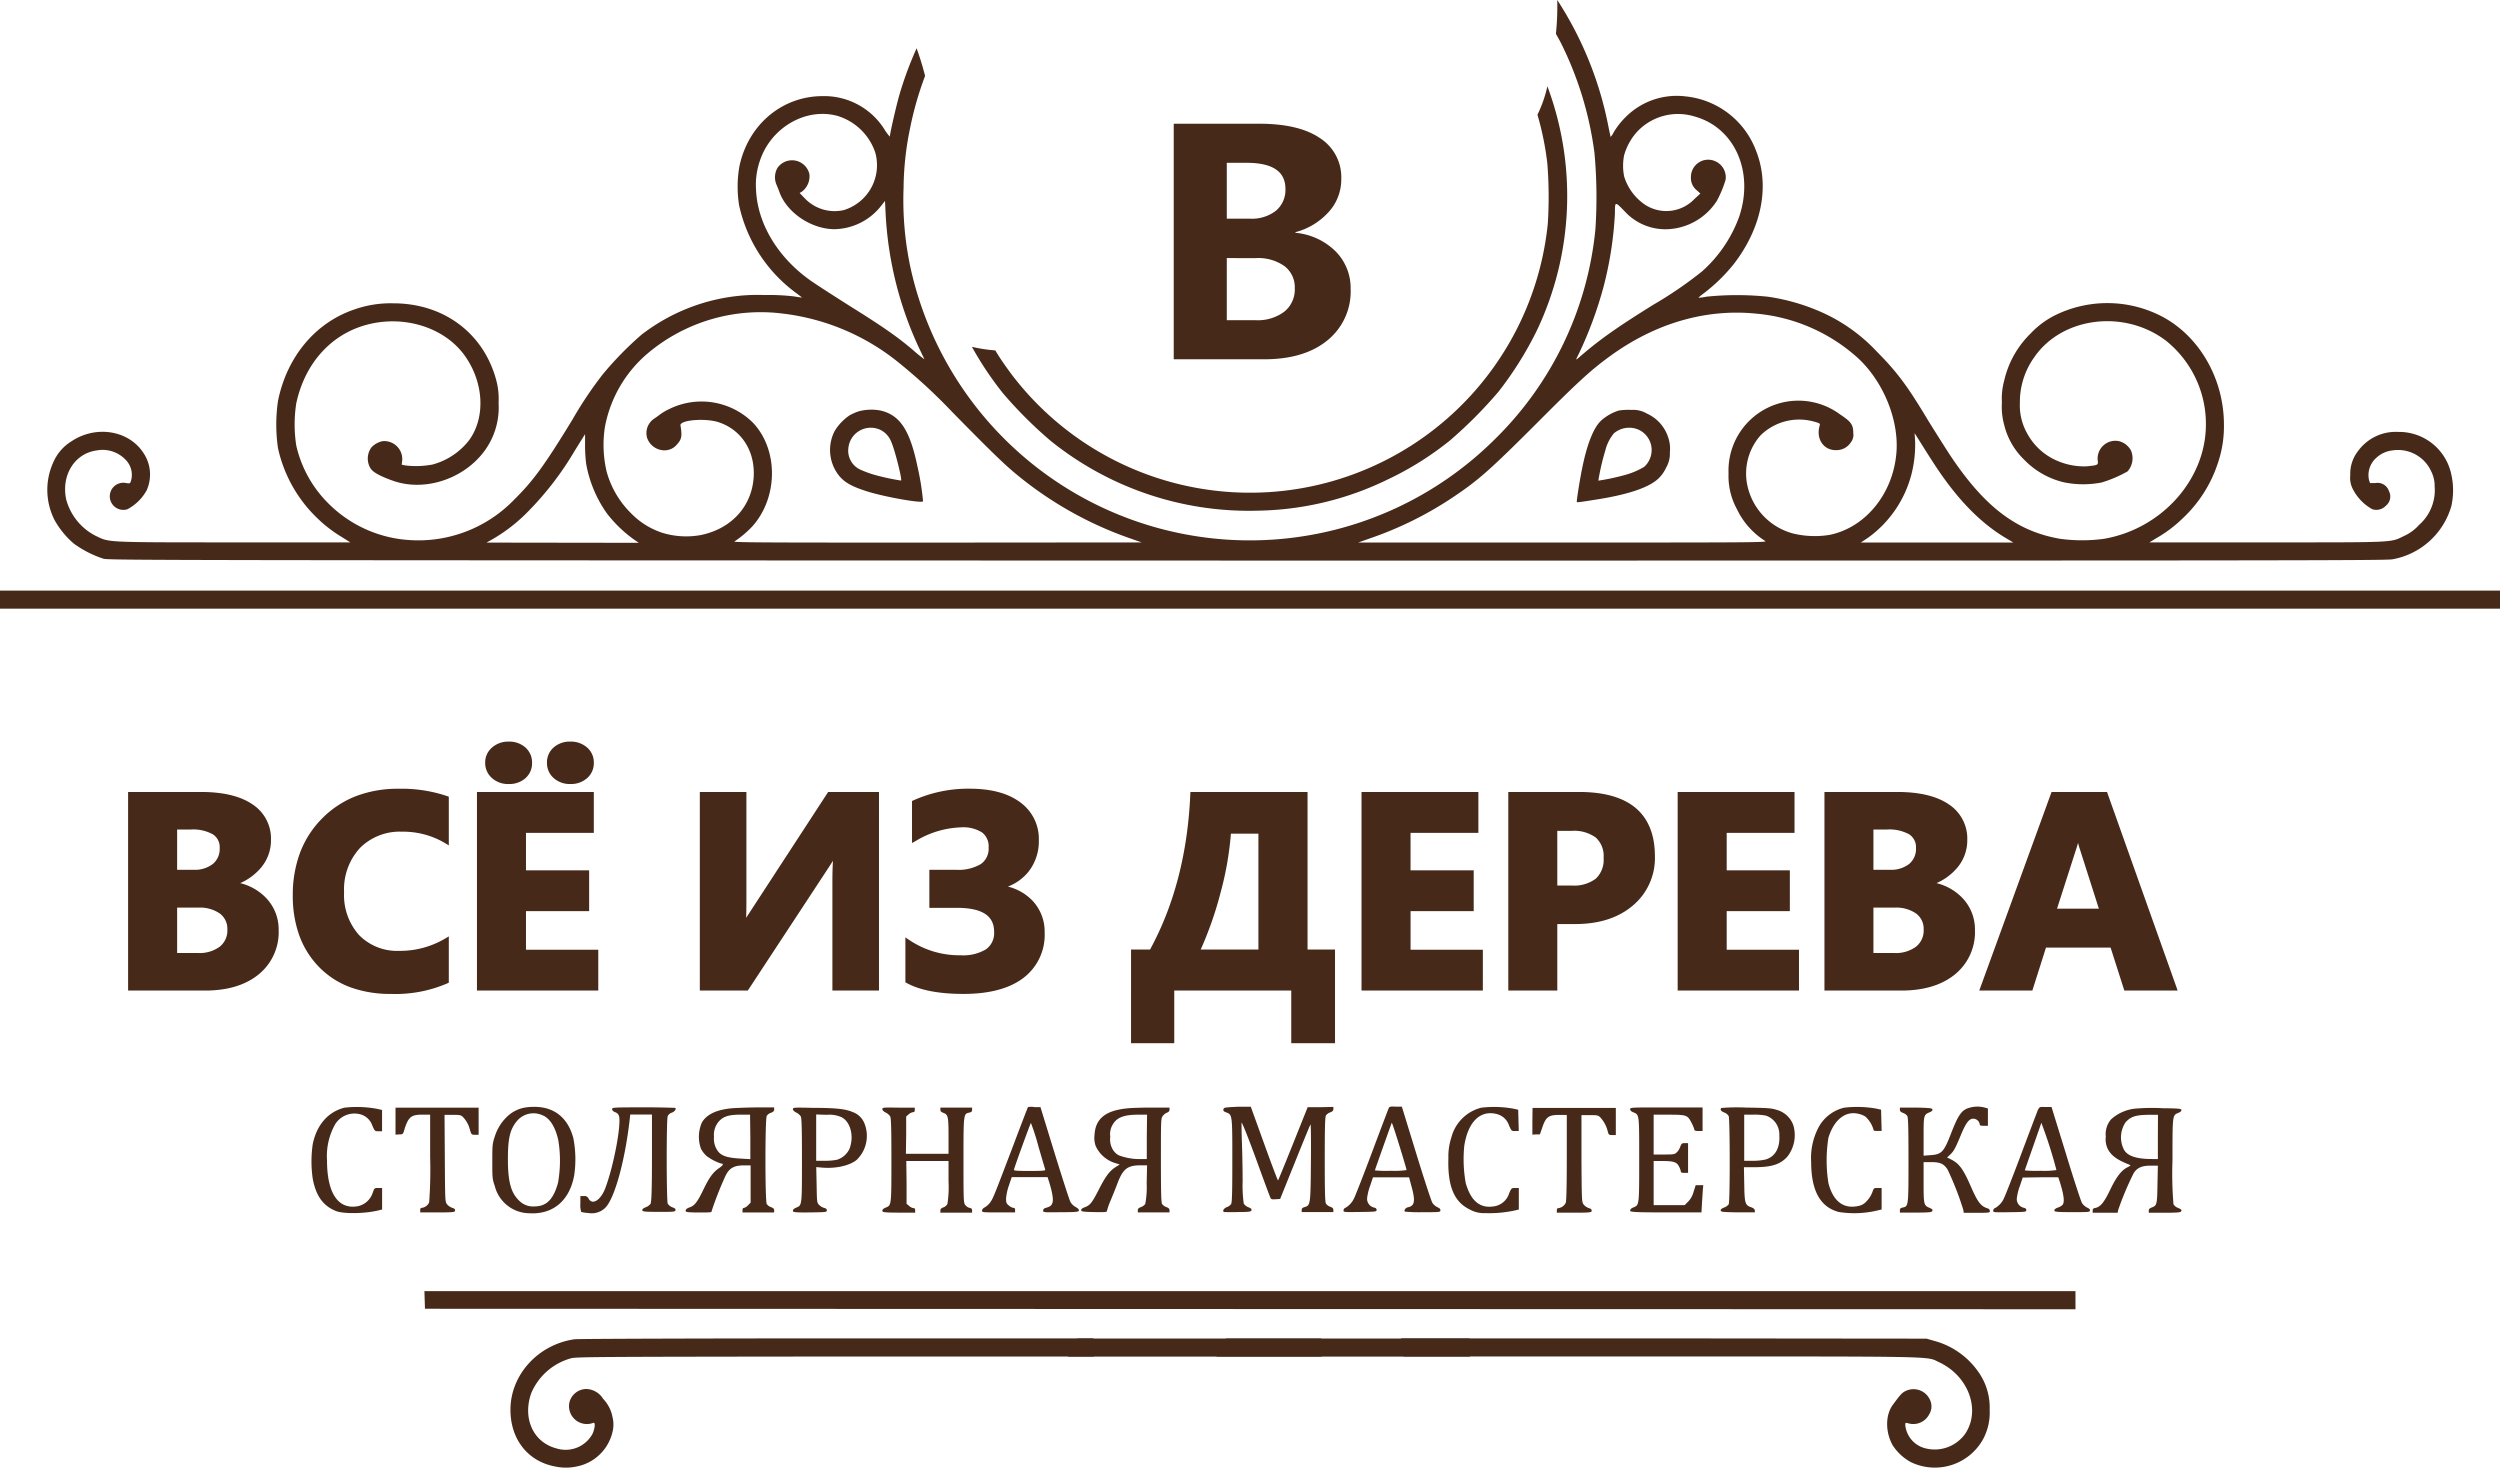
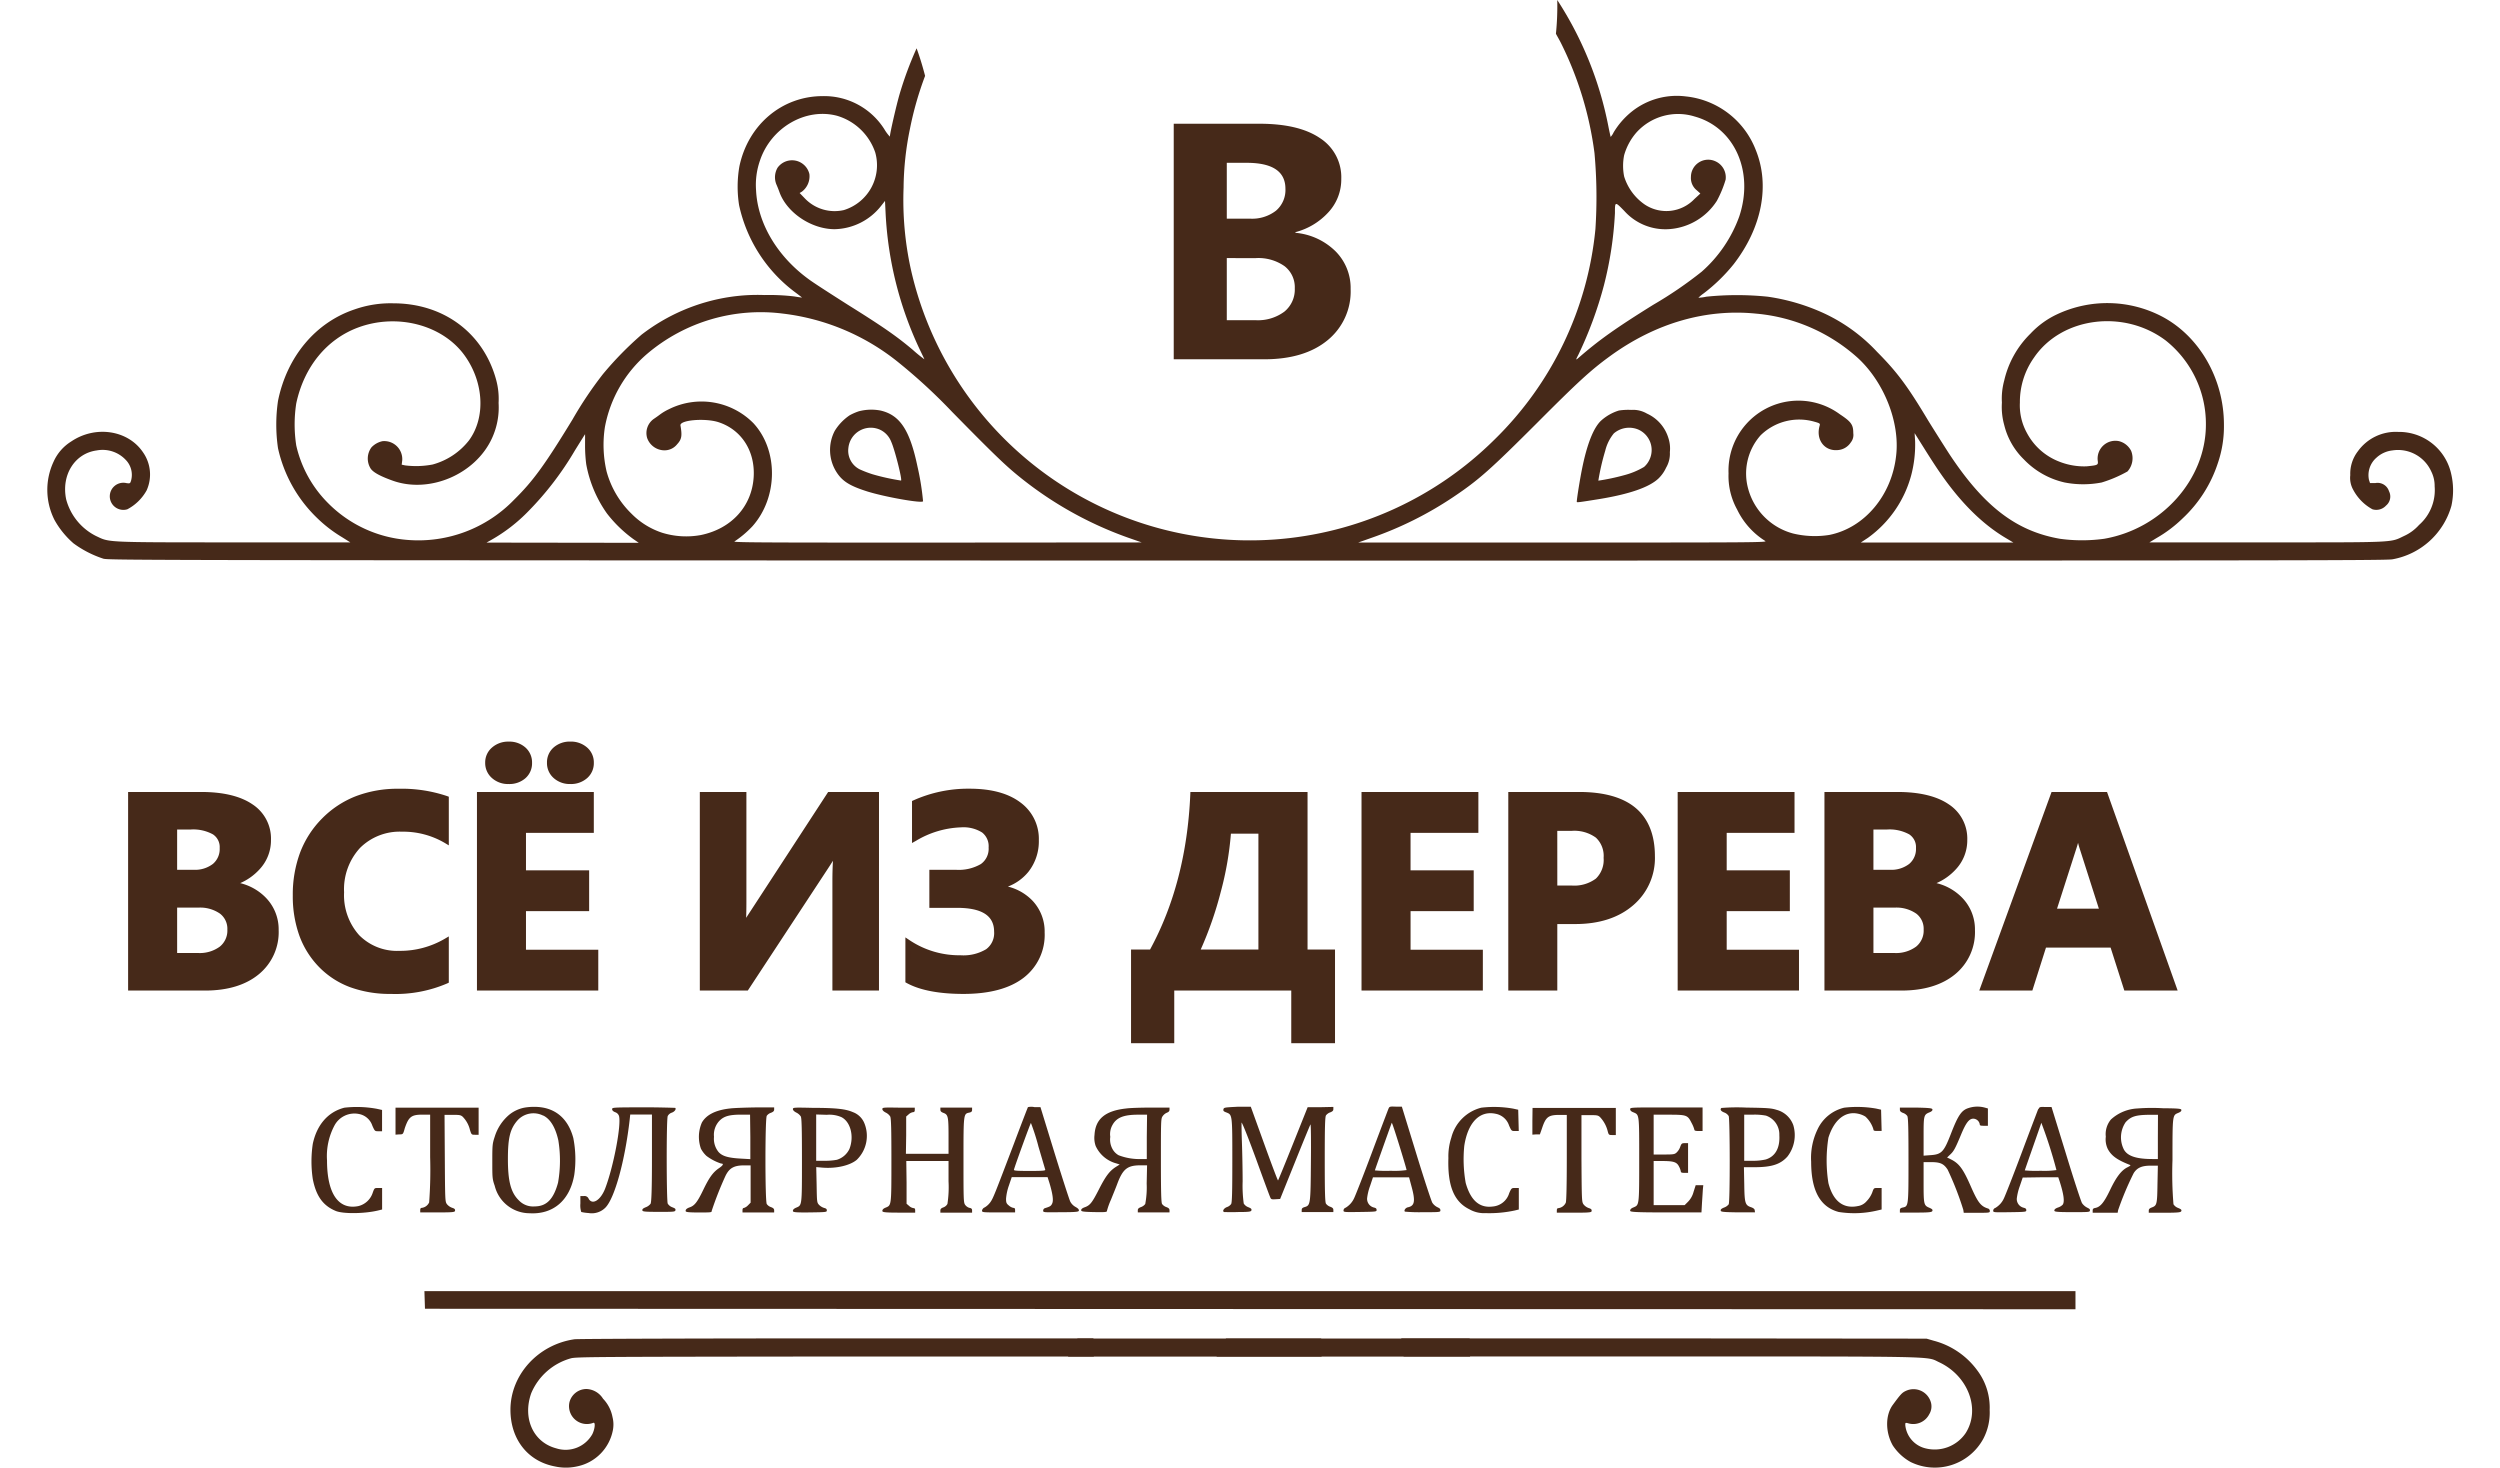
<svg xmlns="http://www.w3.org/2000/svg" width="453.33" height="266.129" viewBox="0 0 453.33 266.129">
  <g transform="translate(0 -8.65)">
    <path d="M444.46,85.85a9.68,9.68,0,0,0-9.6-7.53,8.45,8.45,0,0,0-7.3,3.51,6.66,6.66,0,0,0-1.38,4.33,4.38,4.38,0,0,0,.52,2.63,8.63,8.63,0,0,0,3.5,3.56,2.39,2.39,0,0,0,2.46-.67,2.12,2.12,0,0,0,.54-2.61,2.17,2.17,0,0,0-2.44-1.48h-1l-.19-.57A4.19,4.19,0,0,1,430.92,83a5.11,5.11,0,0,1,2.87-1.32,6.61,6.61,0,0,1,7.06,3.78,5.87,5.87,0,0,1,.63,2.74,8.39,8.39,0,0,1-2.84,7,8.13,8.13,0,0,1-2.73,2c-2.51,1.2-1.23,1.15-24.91,1.15H389.76l1.3-.79A23.392,23.392,0,0,0,395.78,94a23.8,23.8,0,0,0,6.4-10.06A20.469,20.469,0,0,0,403.27,77c0-8.39-4.52-16.17-11.43-19.71A21.44,21.44,0,0,0,373,57a15.74,15.74,0,0,0-4.82,3.51A17.31,17.31,0,0,0,363.43,69a12.389,12.389,0,0,0-.42,4,12.15,12.15,0,0,0,.42,4.07A13,13,0,0,0,367,83.31a14.69,14.69,0,0,0,7.39,4.18,17.61,17.61,0,0,0,6.71,0,23.3,23.3,0,0,0,4.68-2,3.59,3.59,0,0,0,.66-3.74A3.4,3.4,0,0,0,384.26,80a3.22,3.22,0,0,0-3.87,3.56c.11.77,0,.8-2,1a12.26,12.26,0,0,1-5-.86,11.17,11.17,0,0,1-5.85-5.2,10.36,10.36,0,0,1-1.27-5.5,13.91,13.91,0,0,1,2.55-8.14c5-7.37,16.29-8.84,23.89-3.12A19.32,19.32,0,0,1,400,77c0,9.93-8,18.89-18.46,20.7a29.47,29.47,0,0,1-8,0c-7.94-1.38-13.79-5.86-20.09-15.41-1-1.55-2.72-4.27-3.79-6-3.76-6.29-5.66-8.84-9.3-12.5A31,31,0,0,0,331,56.93a36.911,36.911,0,0,0-10.46-3.13,54.41,54.41,0,0,0-11.13,0,8.33,8.33,0,0,1-1.44.19,8.237,8.237,0,0,1,1-.82,31.33,31.33,0,0,0,5.39-5.25c5.15-6.66,6.63-14.33,4-20.76a15.28,15.28,0,0,0-12.7-9.68A13.08,13.08,0,0,0,296,20.15a14.19,14.19,0,0,0-3.4,3.86,3.23,3.23,0,0,1-.54.82s-.21-.89-.41-1.92A64.52,64.52,0,0,0,282.38,0a50,50,0,0,1-.24,6.12c.3.57.63,1.12.92,1.7a62.611,62.611,0,0,1,6.07,19.93,89,89,0,0,1,.17,13.8A61.69,61.69,0,0,1,271,79.71a63,63,0,0,1-105.86-31A58.6,58.6,0,0,1,163.85,34,54.73,54.73,0,0,1,165,23.38a60.089,60.089,0,0,1,2.75-9.62c-.44-1.69-.94-3.36-1.54-5a64.591,64.591,0,0,0-3.13,8.47c-.57,2-1.72,7-1.72,7.55a7.609,7.609,0,0,1-1-1.35,12.9,12.9,0,0,0-11.18-6c-7.38,0-13.54,5.2-15.11,12.77a21.57,21.57,0,0,0-.05,7A26.71,26.71,0,0,0,144.19,53c.67.5,1.23.93,1.23.95s-.64-.07-1.43-.2a38.911,38.911,0,0,0-5.38-.25,33.38,33.38,0,0,0-6.27.35,34.67,34.67,0,0,0-16,6.83,61.211,61.211,0,0,0-7,7.15,69.408,69.408,0,0,0-5.51,8.21c-5.07,8.32-7.19,11.21-10.59,14.56a24.15,24.15,0,0,1-19.4,7.3,22.74,22.74,0,0,1-14.39-6.71,21.48,21.48,0,0,1-5.73-10.41,25,25,0,0,1,0-7.63c1.41-6.6,5.49-11.61,11.16-13.74,7.12-2.67,15.4-.51,19.4,5.09,3.48,4.87,3.79,11.24.76,15.36a12.56,12.56,0,0,1-6.59,4.37,15.9,15.9,0,0,1-5,.16l-.61-.13.1-.8A3.27,3.27,0,0,0,69.36,80a3.83,3.83,0,0,0-2,1.12,3.41,3.41,0,0,0-.15,3.84c.46.69,1.71,1.38,4,2.2,6.68,2.39,15-1.15,18-7.69a13.35,13.35,0,0,0,1.2-6.4,13.17,13.17,0,0,0-.45-4.23C87.65,60.38,80.44,55,71.31,55a19.67,19.67,0,0,0-7,1.1c-7.09,2.37-12.28,8.57-13.9,16.6a29.64,29.64,0,0,0,0,8.57,25,25,0,0,0,7,12.57,24.44,24.44,0,0,0,4.65,3.59l1.46.92H42.33c-23.72,0-22.44,0-24.93-1.16A10.42,10.42,0,0,1,12,90.55c-.92-4.4,1.54-8.33,5.53-8.87a5.76,5.76,0,0,1,5.25,1.69,3.9,3.9,0,0,1,1,3.73c-.17.57-.2.59-.82.51a2.46,2.46,0,1,0,.13,4.74,8.56,8.56,0,0,0,3.5-3.43A7,7,0,0,0,25.92,82c-2.7-4-8.6-4.92-13-1.95a8.3,8.3,0,0,0-3.2,3.66A12.08,12.08,0,0,0,9.89,94.3a15.77,15.77,0,0,0,3.43,4.22,19.08,19.08,0,0,0,5.43,2.79c1,.28,7.71.29,207.38.34,187.52,0,206.44,0,207.7-.23a13.61,13.61,0,0,0,10.69-9.7,13.169,13.169,0,0,0-.06-5.87ZM137.1,34.53a13.43,13.43,0,0,1,.7-5.4c2-6,8.29-9.65,14-8.13a10.41,10.41,0,0,1,6.91,6.65,8.51,8.51,0,0,1-5.68,10.44,7.47,7.47,0,0,1-7.14-2.17L145,35l.4-.24a3.49,3.49,0,0,0,1.37-3.19A3.23,3.23,0,0,0,141,30.41a3.44,3.44,0,0,0-.23,3c.13.29.4.95.58,1.46,1.37,3.74,5.81,6.69,10,6.69a11,11,0,0,0,8.4-4.2l.73-.93.11,2.29a65.36,65.36,0,0,0,6.27,24.82c.41.85.76,1.58.76,1.61a25.144,25.144,0,0,1-2.1-1.71c-3-2.53-5.5-4.25-11.77-8.17-3-1.91-6.27-4-7.19-4.7C140.87,46.4,137.38,40.42,137.1,34.53ZM88.22,98.39l.82-.46a29.85,29.85,0,0,0,6.81-5.27,56.22,56.22,0,0,0,8.41-11c1-1.61,1.82-2.92,1.83-2.92s0,1,0,2.16a27.263,27.263,0,0,0,.21,3.27,22.35,22.35,0,0,0,3.76,8.94,23.38,23.38,0,0,0,4.77,4.63l1,.69Zm81.74,0c-28.76,0-37,0-36.79-.2a18.49,18.49,0,0,0,3.27-2.76c4.65-5.22,4.73-13.77.18-18.69a13.23,13.23,0,0,0-15.34-2.53,9.569,9.569,0,0,0-1.56.92c-.27.21-.78.57-1.15.82a3.14,3.14,0,0,0-1.22,3.48,3.35,3.35,0,0,0,3.09,2.23,2.92,2.92,0,0,0,2.36-1.12c.81-.88.92-1.52.59-3.39-.16-1,4.53-1.37,6.91-.59,4.14,1.36,6.62,5.2,6.37,9.86-.29,5.35-4,9.45-9.58,10.6a14.74,14.74,0,0,1-7-.41,13.88,13.88,0,0,1-5.58-3.46A16.86,16.86,0,0,1,110,85.51a21.29,21.29,0,0,1-.31-8.08,23,23,0,0,1,7.71-13.31A31.81,31.81,0,0,1,142,56.87a41,41,0,0,1,21,8.91,100.546,100.546,0,0,1,9.65,8.91c6.93,7.06,9.31,9.36,11.43,11.13a66.92,66.92,0,0,0,21.15,11.91l1.81.63ZM286.21,64.32a71,71,0,0,0,4.63-12.57,65.862,65.862,0,0,0,2-13.1c0-2.14,0-2.14,1.69-.41a10,10,0,0,0,8.12,3.31,11.17,11.17,0,0,0,8.67-5.13,20,20,0,0,0,1.59-3.84,3.18,3.18,0,0,0-1.82-3.32,3.13,3.13,0,0,0-4.47,2.82,2.85,2.85,0,0,0,1.09,2.45l.62.56-1.08,1a7.05,7.05,0,0,1-9,1A9.6,9.6,0,0,1,294.51,32a9.82,9.82,0,0,1,0-3.86A10.69,10.69,0,0,1,296.76,24a10.16,10.16,0,0,1,10.51-2.88c7.27,2,10.83,10,8.11,18.14a24.3,24.3,0,0,1-6.8,10,72.5,72.5,0,0,1-8.78,6c-6.86,4.27-9.95,6.47-13.71,9.76C285.73,65.3,285.73,65.25,286.21,64.32ZM331.72,97a16.73,16.73,0,0,1-6.58-.26,11.5,11.5,0,0,1-8.11-8,10.44,10.44,0,0,1,2.22-9.8,10,10,0,0,1,9.8-2.46c.93.26,1,.33.93.64-.77,2.51.77,4.68,3.2,4.5a3.06,3.06,0,0,0,2.43-1.4,2.16,2.16,0,0,0,.45-1.67c0-1.54-.38-2.07-2.42-3.42a12.68,12.68,0,0,0-20.2,10.71A12.55,12.55,0,0,0,315,92.4a13.76,13.76,0,0,0,5.1,5.7c.4.26-1.74.28-36.68.28H246.28l2.46-.87a64.74,64.74,0,0,0,14.77-7.37c4.69-3.14,6.75-5,15.26-13.5,7.41-7.43,9.72-9.55,13.22-12.09,8.19-5.94,17.31-8.6,26.44-7.68a31.72,31.72,0,0,1,18.41,8c4.78,4.38,7.67,11.64,7,17.66C343.08,89.81,338.09,95.73,331.72,97Zm5.7,1.38,1.29-.85a20.54,20.54,0,0,0,7.85-11.34,21.831,21.831,0,0,0,.71-6.22l-.09-1.43,1.68,2.67c.92,1.48,2.21,3.48,2.89,4.45,3.71,5.4,7.66,9.34,11.93,11.88l1.41.84Z" transform="translate(0 8.65)" fill="#462919" />
-     <path d="M280.59,15.64a22.739,22.739,0,0,1-1.8,5.16,53.847,53.847,0,0,1,1.79,8.82,76.342,76.342,0,0,1,.08,11,54.28,54.28,0,0,1-97.33,27.13c-1-1.36-2-2.77-2.85-4.21a27.669,27.669,0,0,1-4.24-.65,60.509,60.509,0,0,0,5.58,8.36,76.8,76.8,0,0,0,8.65,8.65,57.3,57.3,0,0,0,37.67,12.7,55.6,55.6,0,0,0,23.55-5.68,56.17,56.17,0,0,0,11.25-7.06,81.831,81.831,0,0,0,8.76-8.8,63.389,63.389,0,0,0,7-11.17,56.83,56.83,0,0,0,1.89-44.25Z" transform="translate(0 8.65)" fill="#462919" />
    <path d="M155.73,74.58a10,10,0,0,0-1.65.72,9.2,9.2,0,0,0-2.72,2.84,7.48,7.48,0,0,0,.3,7.43c1.06,1.68,2.41,2.53,5.56,3.53s10.06,2.23,10.16,1.79a47.829,47.829,0,0,0-1-6.24c-1.38-6.64-3.18-9.4-6.73-10.21A8.9,8.9,0,0,0,155.73,74.58Zm3.89,3.36a4,4,0,0,1,2,2.2c.62,1.36,2,6.8,1.77,7A40.073,40.073,0,0,1,158.22,86a20.4,20.4,0,0,1-2.3-.88,3.78,3.78,0,0,1-2.08-3.89,4.08,4.08,0,0,1,5.78-3.29Z" transform="translate(0 8.65)" fill="#462919" />
    <path d="M293.56,74.44a8.62,8.62,0,0,0-3.28,1.88c-1.33,1.29-2.48,4.18-3.36,8.48-.4,1.92-1,5.65-1,6.19,0,.15.33.11,4.06-.49q8.19-1.34,10.72-3.7a6.47,6.47,0,0,0,1.42-2,5,5,0,0,0,.68-2.81,6.07,6.07,0,0,0-.28-2.6,7.13,7.13,0,0,0-3.89-4.4,4.94,4.94,0,0,0-2.83-.66,11.16,11.16,0,0,0-2.24.11Zm3.51,3.45a4.06,4.06,0,0,1,2,5.53,3.9,3.9,0,0,1-.95,1.25,13.83,13.83,0,0,1-3.58,1.49,39.588,39.588,0,0,1-4.71,1,42.107,42.107,0,0,1,1.25-5.42,7.891,7.891,0,0,1,1.56-3.15,4.27,4.27,0,0,1,4.43-.7Z" transform="translate(0 8.65)" fill="#462919" />
-     <path d="M0,117.38v1.64H453.33v-3.28H0Z" fill="#462919" />
    <path d="M62.45,200.86c-3,.77-5,3.13-5.73,6.55a21.45,21.45,0,0,0,0,6.4c.61,3.1,1.87,4.84,4.2,5.79,1.38.54,5.24.49,7.68-.11l.69-.17v-3.9h-.7c-.69,0-.69,0-1,.85A3.64,3.64,0,0,1,65,218.7c-3.63.74-5.7-2.27-5.7-8.27a11.82,11.82,0,0,1,1.35-6.34A4.1,4.1,0,0,1,65.08,202a3.17,3.17,0,0,1,2.44,2.13c.45,1,.46,1,1.1,1h.66v-3.86l-.9-.2a20,20,0,0,0-5.93-.21Z" transform="translate(0 8.65)" fill="#462919" />
    <path d="M95,200.87a6.29,6.29,0,0,0-2.64,1.25,8.45,8.45,0,0,0-2.65,4c-.42,1.28-.44,1.51-.44,4.46s0,3.19.44,4.45A6.53,6.53,0,0,0,96,220c4.31.26,7.35-2.34,8.14-7a20,20,0,0,0-.18-6.64c-1-3.73-3.52-5.7-7.19-5.65a9.49,9.49,0,0,0-1.77.16Zm3.53,1.42c1.29.65,2.21,2.19,2.72,4.53a23,23,0,0,1-.06,7.64c-.81,3-2.09,4.29-4.22,4.3a3.55,3.55,0,0,1-2.87-1.08c-1.48-1.43-2-3.5-2-7.52,0-3.85.4-5.46,1.74-7a3.9,3.9,0,0,1,4.64-.87Z" transform="translate(0 8.65)" fill="#462919" />
    <path d="M186.4,200.76c-.05.08-1.21,3.08-2.57,6.7-3.55,9.33-3.73,9.81-4.27,10.57a3.45,3.45,0,0,1-1,.91.79.79,0,0,0-.49.58c0,.31.12.33,3,.33h3v-.41c0-.3-.08-.41-.31-.41a1.8,1.8,0,0,1-.82-.43c-.45-.36-.51-.53-.51-1.25a9.421,9.421,0,0,1,.51-2.36l.52-1.54h6.5l.35,1.1c.57,1.92.73,3.07.51,3.62s-.45.63-1.37.92a.47.47,0,0,0-.29.43c0,.33.06.33,3.25.29,2.95,0,3.23-.08,3.23-.32s-.26-.43-.57-.61a2.41,2.41,0,0,1-1-1c-.19-.4-1.49-4.42-2.88-8.92l-2.52-8.2h-1.08A2.63,2.63,0,0,0,186.4,200.76Zm1.86,7,1.28,4.35c.05.17-.51.22-2.84.22s-2.89-.05-2.84-.22c.16-.69,3-8.48,3.08-8.48a40.353,40.353,0,0,1,1.32,4.1Z" transform="translate(0 8.65)" fill="#462919" />
    <path d="M251.76,201.09c-.1.24-1.46,3.82-3,7.94s-3,7.81-3.2,8.21A3.9,3.9,0,0,1,244,219a.55.55,0,0,0-.38.48c0,.33.06.33,3,.29s3-.06,3-.36-.16-.36-.53-.46a1.62,1.62,0,0,1-1.19-1.67,9.669,9.669,0,0,1,.54-2.23l.52-1.56h6.55l.44,1.64c.74,2.68.58,3.54-.65,3.79-.45.1-.77.58-.54.79a29.465,29.465,0,0,0,3.26.1c3,0,3.17,0,3.17-.33s-.21-.41-.57-.59a2.36,2.36,0,0,1-.89-.79c-.18-.29-1.51-4.33-2.94-9l-2.59-8.43h-1.1C252,200.63,251.94,200.64,251.76,201.09Zm3.3,11.08a15.22,15.22,0,0,1-2.87.13,21.247,21.247,0,0,1-2.88-.07c0-.07,2.74-7.81,3.06-8.63C252.45,203.4,255,211.71,255.06,212.17Z" transform="translate(0 8.65)" fill="#462919" />
    <path d="M268.6,200.86a7.5,7.5,0,0,0-5.43,5.43,10.93,10.93,0,0,0-.53,3.71c-.16,5,1,7.91,3.82,9.29a5.37,5.37,0,0,0,2.93.69,21.9,21.9,0,0,0,5.33-.49l.69-.17v-3.9h-.66c-.64,0-.67,0-1.08.93a3.41,3.41,0,0,1-3,2.43c-2.4.31-4-1.12-4.89-4.27a24.549,24.549,0,0,1-.26-6.73c.65-4.25,2.79-6.43,5.67-5.82a3.17,3.17,0,0,1,2.45,2.13c.44,1,.46,1,1.1,1h.66l-.05-1.92-.05-1.94-.91-.2a19.9,19.9,0,0,0-5.79-.17Z" transform="translate(0 8.65)" fill="#462919" />
    <path d="M334.41,200.86a7.14,7.14,0,0,0-4.84,3.95,11.9,11.9,0,0,0-1.15,5.86c0,5.24,1.64,8.21,5,9.1a18,18,0,0,0,7-.27l.78-.18v-3.9h-.71c-.71,0-.71,0-1,.83a4.7,4.7,0,0,1-1,1.55,2.57,2.57,0,0,1-1.6.9c-2.65.54-4.5-.9-5.34-4.17a26.33,26.33,0,0,1,0-8.22c1-3.22,3-4.85,5.32-4.37a4.14,4.14,0,0,1,1.38.53,5.13,5.13,0,0,1,1.46,2.31c0,.25.15.3.74.3h.75l-.05-1.92-.05-1.94-.9-.2A20,20,0,0,0,334.41,200.86Z" transform="translate(0 8.65)" fill="#462919" />
    <path d="M357,200.91c-1.3.39-1.92,1.29-3.22,4.64s-1.69,3.79-3.78,3.92l-1.19.09v-3.43c0-3.83,0-4,1.1-4.44.37-.16.54-.32.5-.52s-.37-.28-3-.33h-2.9v.38c0,.27.15.42.57.59a1.57,1.57,0,0,1,.77.55c.17.28.22,2.19.22,8,0,8.47,0,8.38-1.07,8.61-.38.09-.49.2-.49.51v.4h2.9c2.6,0,2.92-.08,3-.32s-.13-.36-.5-.53c-1.07-.44-1.1-.57-1.1-4.64v-3.66h1.36c1.66,0,2.3.29,3,1.36a55.262,55.262,0,0,1,2.84,7.29l.08.54h2.36c2.27,0,2.37,0,2.37-.33a.48.48,0,0,0-.28-.43c-1.35-.41-1.86-1.05-3.19-4.08s-2.05-4.06-3.49-4.8l-.79-.39.56-.53c.65-.6.93-1.11,2-3.69.88-2.1,1.44-2.82,2.2-2.82a1.23,1.23,0,0,1,1.16,1c0,.24.13.29.74.29h.74V201l-.61-.17A5.14,5.14,0,0,0,357,200.91Z" transform="translate(0 8.65)" fill="#462919" />
    <path d="M369.6,201.09c-.09.24-1.46,3.82-3,7.94s-3,7.81-3.2,8.21a3.84,3.84,0,0,1-1.59,1.8.55.55,0,0,0-.38.48c0,.33.07.33,3,.29s3-.06,3-.36-.16-.36-.52-.46a1.62,1.62,0,0,1-1.2-1.67,10.242,10.242,0,0,1,.54-2.23l.53-1.56,3.23-.05h3.22l.26.77c.74,2.33.92,3.69.54,4.2a2,2,0,0,1-.85.51c-.44.16-.66.33-.66.54s.2.3,3.2.3,3.2,0,3.25-.28-.15-.36-.52-.55a2.53,2.53,0,0,1-.91-.8c-.18-.29-1.51-4.33-2.93-9l-2.6-8.43h-1.1c-1.06-.05-1.1,0-1.28.41Zm3.3,11.08a15.14,15.14,0,0,1-2.87.13,21.043,21.043,0,0,1-2.87-.07c0-.07,2.8-8,3-8.63A83.8,83.8,0,0,1,372.9,212.17Z" transform="translate(0 8.65)" fill="#462919" />
    <path d="M71.72,203.29v2.46l.68-.05c.69,0,.69,0,1-1.12.71-2.08,1.2-2.46,3.22-2.46H78v7.7a80.256,80.256,0,0,1-.18,8.21,1.7,1.7,0,0,1-1.38,1c-.15,0-.24.14-.24.41v.41h3.16c3,0,3.16-.06,3.16-.36s-.19-.36-.56-.49a2.13,2.13,0,0,1-.91-.64c-.34-.46-.34-.64-.39-8.34l-.05-7.86H82c1.23,0,1.53,0,1.91.35a5.07,5.07,0,0,1,1.31,2.39c.28.86.29.87.93.87h.64v-4.92H71.72Z" transform="translate(0 8.65)" fill="#462919" />
    <path d="M111,201.14c0,.21.2.41.58.55a1.08,1.08,0,0,1,.67.69c.43,1.68-1,9.15-2.5,13.1-.82,2.14-2.31,3.09-3,1.91a.79.79,0,0,0-.89-.5h-.62v1.38a3.83,3.83,0,0,0,.16,1.5,7.481,7.481,0,0,0,1.31.19,3.48,3.48,0,0,0,3.09-1c1.67-1.73,3.53-8.49,4.38-15.92l.1-.94h3.94v7.91c0,5.86-.1,8-.25,8.27a2,2,0,0,1-.87.63c-.49.2-.65.34-.62.56s.35.28,3,.28,2.94,0,3-.3-.15-.36-.58-.54a1.6,1.6,0,0,1-.82-.66c-.23-.51-.26-15.26,0-15.87a1.27,1.27,0,0,1,.74-.62c.52-.18.85-.66.62-.87,0,0-2.63-.1-5.73-.1C111.07,200.81,111,200.81,111,201.14Z" transform="translate(0 8.65)" fill="#462919" />
    <path d="M132.39,201c-2.58.28-4.3,1.13-5.12,2.56a6.48,6.48,0,0,0-.17,4.73,4.93,4.93,0,0,0,1,1.31,9.12,9.12,0,0,0,2.66,1.39c.53,0,.38.32-.39.84-1.08.74-1.76,1.68-2.84,3.92s-1.59,2.89-2.5,3.19c-.44.16-.67.34-.7.57s0,.35,2.33.35,2.4,0,2.4-.31a62.068,62.068,0,0,1,2.51-6.36c.7-1.41,1.56-1.87,3.39-1.87h1.15v6.76l-.47.48a1.77,1.77,0,0,1-.74.48c-.17,0-.26.14-.26.41v.41h5.74v-.38c0-.28-.15-.43-.57-.59a1.53,1.53,0,0,1-.77-.56c-.32-.52-.32-15.46,0-16a1.52,1.52,0,0,1,.77-.55c.42-.17.57-.32.57-.59v-.38H137C135.18,200.84,133.09,200.91,132.39,201Zm3.67,5.19v4l-1.75-.1c-2.28-.13-3.32-.44-4-1.18a3.79,3.79,0,0,1-.84-2.77,3.7,3.7,0,0,1,1-2.92c.82-.82,1.78-1.09,3.87-1.1h1.67Z" transform="translate(0 8.65)" fill="#462919" />
    <path d="M143.78,201.12c0,.2.23.43.6.62a2.06,2.06,0,0,1,.83.71c.16.31.21,2.28.21,8,0,8.39,0,8.09-1.08,8.55-.38.17-.56.35-.56.56s.08.33,3.08.29,3.07-.06,3.07-.36-.16-.36-.51-.46a2.22,2.22,0,0,1-.9-.55c-.38-.41-.39-.5-.44-3.63l-.07-3.22,1.13.1c2.47.2,5-.38,6.23-1.43a6.06,6.06,0,0,0,1.36-6.64,3.57,3.57,0,0,0-2.09-2c-1.29-.57-3.1-.77-7.28-.77C143.94,200.81,143.78,200.82,143.78,201.12Zm8.81,1.46c1.68.87,2.32,3.55,1.43,5.78a3.72,3.72,0,0,1-2.28,1.95,12.087,12.087,0,0,1-2.2.18H148v-8.4l1.94.06A5.44,5.44,0,0,1,152.59,202.58Z" transform="translate(0 8.65)" fill="#462919" />
    <path d="M160,201.12c0,.2.23.43.6.62a2,2,0,0,1,.82.71c.17.31.22,2.28.22,8,0,8.39,0,8.09-1.09,8.55-.37.15-.55.35-.55.56s.11.33,2.95.33h3v-.41c0-.3-.09-.41-.32-.41a1.53,1.53,0,0,1-.78-.4l-.46-.39v-3.87l-.05-3.88H172v3.69a20,20,0,0,1-.2,4.09,1.38,1.38,0,0,1-.74.63c-.39.14-.54.29-.54.57v.38h5.75v-.4c0-.29-.12-.41-.5-.47a1.5,1.5,0,0,1-.77-.56c-.28-.41-.29-1-.29-8.09,0-8.47,0-8.39,1.06-8.62.38-.08.5-.2.5-.51v-.39h-5.75v.38c0,.27.15.42.54.57.86.31.94.67.94,4.22v3.2h-7.73l.05-3.38v-3.38l.46-.4a1.58,1.58,0,0,1,.78-.39c.23,0,.32-.12.32-.41v-.41h-3C160.17,200.81,160,200.82,160,201.12Z" transform="translate(0 8.65)" fill="#462919" />
    <path d="M204.24,201c-3.82.41-5.61,1.89-5.77,4.8a4.42,4.42,0,0,0,.21,2,5.73,5.73,0,0,0,3.74,3.16l.62.2-.7.44c-1.15.74-1.84,1.66-3.07,4.07s-1.61,2.91-2.59,3.25c-.41.15-.63.32-.63.53s.2.3,2.35.34,2.33,0,2.33-.24a13.22,13.22,0,0,1,.72-2c.4-1,.92-2.25,1.15-2.89,1-2.67,1.82-3.33,4.1-3.35H208l-.07,3.32a16.269,16.269,0,0,1-.26,3.69,1.63,1.63,0,0,1-.77.56c-.43.16-.58.31-.58.59v.38h5.75v-.38c0-.28-.15-.43-.58-.59a1.63,1.63,0,0,1-.77-.56c-.16-.28-.21-2.17-.21-7.91,0-7.09,0-7.6.31-8a1.82,1.82,0,0,1,.77-.64c.33-.13.48-.29.48-.55v-.38h-3.32C206.9,200.84,204.88,200.91,204.24,201Zm3.71,5.17v4h-1a10.42,10.42,0,0,1-4.11-.69,2.86,2.86,0,0,1-1.1-1.11,3.51,3.51,0,0,1-.41-2.22,3.36,3.36,0,0,1,.41-2.18c.73-1.31,2-1.82,4.48-1.84H208Z" transform="translate(0 8.65)" fill="#462919" />
    <path d="M221.85,201.14c-.06.28,0,.39.55.59,1.06.42,1.06.39,1.06,8.76,0,5.68-.05,7.55-.21,7.83a1.55,1.55,0,0,1-.76.56c-.57.21-.9.75-.52.9.1,0,1.26.05,2.56,0,2.12,0,2.35-.08,2.4-.34s-.15-.36-.58-.54a1.65,1.65,0,0,1-.82-.66,23.781,23.781,0,0,1-.2-4c0-2-.06-5.15-.13-7.09s-.08-3.56-.06-3.59.37.47,2.61,6.56c1.29,3.56,2.44,6.68,2.56,6.93.16.42.23.46,1,.41l.82-.05,2.68-6.65c1.47-3.66,2.74-6.75,2.82-6.86s.12,2.9.08,6.73c-.06,7.78-.08,7.94-1.13,8.25-.41.12-.54.25-.54.53v.38h5.74v-.38c0-.28-.14-.43-.57-.59a1.63,1.63,0,0,1-.77-.56c-.17-.28-.22-2.18-.22-8s.05-7.72.22-8a1.61,1.61,0,0,1,.77-.55c.43-.17.57-.32.57-.59v-.4l-2.33.05h-2.33l-2.64,6.6c-1.45,3.63-2.68,6.63-2.73,6.68s-1.18-2.94-2.51-6.63l-2.43-6.73h-2.42C222.07,200.81,221.94,200.82,221.85,201.14Z" transform="translate(0 8.65)" fill="#462919" />
    <path d="M277.87,203.29v2.46l.69-.05h.67l.38-1.08c.69-2.09,1.15-2.45,3.19-2.45h1.31v7.7c0,5.2-.07,7.84-.18,8.21a1.72,1.72,0,0,1-1.38,1c-.15,0-.25.14-.25.41v.41h3.17c3,0,3.15-.06,3.15-.36s-.18-.36-.56-.49a2.09,2.09,0,0,1-.9-.64c-.34-.46-.34-.64-.39-8.34v-7.86h1.46c1.25,0,1.53,0,1.9.35a5.74,5.74,0,0,1,1.4,2.57c.18.66.21.69.84.69H293V200.9H277.9Z" transform="translate(0 8.65)" fill="#462919" />
    <path d="M295.6,201.14c0,.21.18.41.56.55,1.11.48,1.08.17,1.08,8.64s0,8.16-1.08,8.63c-.38.15-.56.35-.56.56s.13.33,6.46.33h6.47l.1-1.78c.07-1,.13-2.06.16-2.46l.07-.69h-1.38l-.38,1.19a4,4,0,0,1-1,1.8l-.62.62h-5.62v-8h1.53c2.09,0,2.66.18,3.07,1a3.059,3.059,0,0,1,.33.9c0,.18.18.25.66.25h.65v-5.39h-.61c-.54,0-.6.1-.82.69a2.619,2.619,0,0,1-.64,1c-.37.34-.57.37-2.29.37h-1.88v-7.22h2.71c3.29,0,3.45.07,4.17,1.5a5.6,5.6,0,0,1,.51,1.24c0,.15.23.22.74.22h.74v-4.27h-6.57C295.73,200.81,295.6,200.81,295.6,201.14Z" transform="translate(0 8.65)" fill="#462919" />
    <path d="M312.14,200.91c-.28.28-.1.57.51.82a1.59,1.59,0,0,1,.82.65c.23.53.26,15.53,0,16a1.87,1.87,0,0,1-.82.58c-.5.2-.66.34-.63.56s.36.28,3.14.32h3.08l-.05-.35c0-.24-.23-.42-.6-.56-1.14-.37-1.25-.7-1.3-4.18l-.06-3.1h1.95c3.05,0,4.68-.51,5.94-1.93a6.34,6.34,0,0,0,1.07-5.67,4.41,4.41,0,0,0-3-2.79c-1-.31-1.56-.36-5.55-.42A35.354,35.354,0,0,0,312.14,200.91Zm8.09,1.39a3.59,3.59,0,0,1,2.42,3.53c.14,2.33-.73,3.89-2.47,4.42a10.379,10.379,0,0,1-2.38.24h-1.52v-8.37H318A11,11,0,0,1,320.23,202.3Z" transform="translate(0 8.65)" fill="#462919" />
    <path d="M387.59,201a7.66,7.66,0,0,0-4.81,2,4.15,4.15,0,0,0-.93,3.12,4,4,0,0,0,.36,2.23c.64,1.2,1.64,1.94,3.82,2.81.41.16.41.16-.26.51-1.08.54-2,1.72-3.13,4.08s-1.79,3.11-2.7,3.29c-.36.06-.47.18-.47.47v.4H384l.08-.46a54.994,54.994,0,0,1,2.83-6.73c.64-1,1.51-1.35,3.1-1.35h1.28l-.07,3.32c-.05,3.67-.11,3.92-1,4.25-.43.16-.58.31-.58.59v.38h2.91c2.61,0,2.92-.08,3-.32s-.13-.36-.59-.55a1.68,1.68,0,0,1-.84-.67,68,68,0,0,1-.18-8c0-8.44,0-8.11,1.1-8.59.38-.16.54-.32.51-.52s-.38-.28-3.33-.3A34.662,34.662,0,0,0,387.59,201Zm3.7,5.17v4h-1c-2.92,0-4.53-.55-5.17-1.74a4.88,4.88,0,0,1,.33-4.94c.93-1,1.74-1.31,4.18-1.34h1.68Z" transform="translate(0 8.65)" fill="#462919" />
    <path d="M77.01,244.37l.05,1.6,149.65.05,149.64.04v-3.29H76.96Z" fill="#462919" />
    <path d="M103.48,246.32c.94-.28,3.66-.29,48.88-.34h46a5.45,5.45,0,0,1-.07-3.29H154.12c-26.93,0-49.4.08-49.94.16-6.61.95-11.62,6.45-11.62,12.79,0,5.32,3.13,9.34,8.06,10.27a9.23,9.23,0,0,0,4,0,8.29,8.29,0,0,0,6.52-6.6,5.41,5.41,0,0,0-.07-2.33,6.55,6.55,0,0,0-1.72-3.35,3.71,3.71,0,0,0-3-1.76,3.19,3.19,0,0,0-3.09,2.4A3.24,3.24,0,0,0,107.6,258c.4-.14.28,1.1-.19,2.06a5.56,5.56,0,0,1-6.55,2.57c-4.17-1.1-6.14-5.45-4.53-10a11,11,0,0,1,7.15-6.31Z" transform="translate(0 8.65)" fill="#462919" />
    <path d="M358.54,248.49a14.27,14.27,0,0,0-7.88-5.37l-1.31-.38-49.52-.05H254.07a4.83,4.83,0,0,1,.44,3.28h45.85c52.24,0,48.88-.06,51.27,1.05,5.27,2.47,7.55,8.52,4.81,12.84a6.79,6.79,0,0,1-7.34,2.76,4.83,4.83,0,0,1-3.61-4.19c0-.44,0-.47.46-.36a3.25,3.25,0,0,0,3.88-1.62,2.7,2.7,0,0,0,.26-2.3,3.27,3.27,0,0,0-4.53-1.92c-.66.31-.94.62-2.33,2.51s-1.36,5,0,7.38a9.2,9.2,0,0,0,3.25,3,10,10,0,0,0,13.15-4.21,10.19,10.19,0,0,0,1.16-5.23,11.21,11.21,0,0,0-2.25-7.19Z" transform="translate(0 8.65)" fill="#462919" />
    <path d="M259.16,242.67h-3.39" transform="translate(0 8.65)" fill="#462919" />
    <path d="M4,0V-35.01H16.748q5.859,0,9.009,2.148a6.91,6.91,0,0,1,3.149,6.055,7.166,7.166,0,0,1-1.917,4.956,10.069,10.069,0,0,1-4.9,2.954v.1a9.7,9.7,0,0,1,5.969,2.759A7.715,7.715,0,0,1,30.3-10.449,9.344,9.344,0,0,1,26.855-2.82Q23.413,0,17.456,0ZM11.89-29.2v8.3h3.467A5.778,5.778,0,0,0,19.2-22.083a4.036,4.036,0,0,0,1.4-3.259q0-3.857-5.762-3.857Zm0,14.16v9.229h4.272a6.576,6.576,0,0,0,4.285-1.27A4.241,4.241,0,0,0,22-10.547a3.957,3.957,0,0,0-1.526-3.3,6.75,6.75,0,0,0-4.26-1.2ZM61.157-1.245A23.087,23.087,0,0,1,51.147.61q-8.057,0-12.671-4.736T33.862-16.748q0-8.4,5.188-13.623T52.515-35.6A25.18,25.18,0,0,1,61.157-34.3v7.593a15.314,15.314,0,0,0-8.008-2.1,10.623,10.623,0,0,0-7.959,3.1,11.5,11.5,0,0,0-3.027,8.4A11.284,11.284,0,0,0,45.02-9.216,10.091,10.091,0,0,0,52.71-6.2a16.4,16.4,0,0,0,8.447-2.246ZM88.257,0h-21V-35.01h20.19v6.421h-12.3V-20.8H86.6v6.4H75.146V-6.4h13.11ZM83.691-37.451a3.844,3.844,0,0,1-2.686-.952,3.093,3.093,0,0,1-1.05-2.393,3.073,3.073,0,0,1,1.05-2.417,3.905,3.905,0,0,1,2.686-.928,3.92,3.92,0,0,1,2.7.94,3.067,3.067,0,0,1,1.062,2.4,3.083,3.083,0,0,1-1.05,2.4A3.909,3.909,0,0,1,83.691-37.451Zm-11.182,0a3.849,3.849,0,0,1-2.71-.964,3.1,3.1,0,0,1-1.05-2.38,3.052,3.052,0,0,1,1.074-2.4,3.931,3.931,0,0,1,2.686-.94,3.864,3.864,0,0,1,2.7.94,3.1,3.1,0,0,1,1.038,2.4,3.09,3.09,0,0,1-1.038,2.417A3.9,3.9,0,0,1,72.51-37.451ZM139.16,0h-7.446V-19.238a55.825,55.825,0,0,1,.244-5.664h-.146q-.513,1-1.758,2.905L115.6,0h-7.935V-35.01h7.446v19.36a37.432,37.432,0,0,1-.2,4.81h.1q.122-.293,1.807-2.856L130.713-35.01h8.447Zm5.786-1.294V-8.2a16.624,16.624,0,0,0,9.5,2.808q6.592,0,6.592-4.761,0-4.834-7.251-4.834h-4.492V-20.9h4.3q6.445,0,6.445-4.541,0-4.15-5.493-4.15a17.367,17.367,0,0,0-8.4,2.49v-6.445a23.646,23.646,0,0,1,9.937-2.051q5.737,0,8.9,2.38a7.656,7.656,0,0,1,3.162,6.458,8.4,8.4,0,0,1-1.794,5.432,8.933,8.933,0,0,1-5.115,3.015v.122a9.494,9.494,0,0,1,5.847,2.7,7.624,7.624,0,0,1,2.112,5.481,9.272,9.272,0,0,1-3.662,7.837Q161.865.61,154.98.61,148.437.61,144.946-1.294Zm76.9,10.84h-6.934V0H192.7V9.546h-6.836V-6.445h3.247q6.787-12.28,7.5-28.564H216.87V-6.445h4.98ZM208.96-6.445v-22H203A56.072,56.072,0,0,1,201.147-17.5a63.782,63.782,0,0,1-3.931,11.06ZM248.657,0h-21V-35.01h20.19v6.421h-12.3V-20.8H247v6.4h-11.45V-6.4h13.11Zm13.5-12.061V0h-7.886V-35.01h12.354q13.232,0,13.232,11.157a10.705,10.705,0,0,1-3.8,8.533q-3.8,3.259-10.144,3.259Zm0-16.895v10.913h3.1q6.3,0,6.3-5.518,0-5.4-6.3-5.4ZM305.981,0h-21V-35.01h20.19v6.421h-12.3V-20.8h11.45v6.4h-11.45V-6.4h13.11ZM311.6,0V-35.01h12.744q5.859,0,9.009,2.148a6.91,6.91,0,0,1,3.149,6.055,7.166,7.166,0,0,1-1.917,4.956,10.069,10.069,0,0,1-4.9,2.954v.1a9.7,9.7,0,0,1,5.969,2.759,7.715,7.715,0,0,1,2.234,5.591,9.344,9.344,0,0,1-3.442,7.629Q331.006,0,325.049,0Zm7.886-29.2v8.3h3.467a5.778,5.778,0,0,0,3.845-1.184,4.036,4.036,0,0,0,1.4-3.259q0-3.857-5.762-3.857Zm0,14.16v9.229h4.272a6.576,6.576,0,0,0,4.285-1.27,4.241,4.241,0,0,0,1.55-3.467,3.957,3.957,0,0,0-1.526-3.3,6.75,6.75,0,0,0-4.26-1.2ZM374.438,0h-8.594l-2.49-7.788H350.9L348.438,0h-8.545l12.744-35.01h9.351ZM361.548-13.843l-3.76-11.768a15.334,15.334,0,0,1-.586-3.149h-.2a13.353,13.353,0,0,1-.61,3.052l-3.809,11.865Z" transform="translate(19.73 187.77)" fill="#462919" />
    <path d="M222.351,10.046h-7.934V.5H193.2v9.546h-7.836V-6.945h3.451c4.377-8.025,6.83-17.473,7.291-28.086l.021-.478H217.37V-6.945h4.98Zm-6.934-1h5.934V-5.945h-4.98V-34.51H197.084a73.054,73.054,0,0,1-2.222,14.91,58.266,58.266,0,0,1-5.313,13.4l-.143.258h-3.042V9.046H192.2V-.5h23.217ZM154.98,1.11c-4.426,0-7.883-.661-10.274-1.965L144.446-1V-9.142l.779.524A16.207,16.207,0,0,0,154.443-5.9a8.015,8.015,0,0,0,4.651-1.1,3.616,3.616,0,0,0,1.441-3.165c0-2.916-2.208-4.334-6.751-4.334h-4.992V-21.4h4.8a7.989,7.989,0,0,0,4.546-1.044,3.392,3.392,0,0,0,1.4-3,3.157,3.157,0,0,0-1.175-2.714,6.361,6.361,0,0,0-3.818-.937,16.959,16.959,0,0,0-8.155,2.427l-.743.414v-7.618l.292-.133a24.251,24.251,0,0,1,10.144-2.1c3.918,0,7.013.835,9.2,2.481a8.165,8.165,0,0,1,3.361,6.857,8.924,8.924,0,0,1-1.9,5.745,8.828,8.828,0,0,1-3.71,2.667,9.283,9.283,0,0,1,4.414,2.51,8.142,8.142,0,0,1,2.25,5.826,9.787,9.787,0,0,1-3.86,8.235C163.311.14,159.661,1.11,154.98,1.11ZM145.446-1.6C147.68-.464,150.886.11,154.98.11c4.457,0,7.9-.9,10.244-2.681a8.725,8.725,0,0,0,3.465-7.439,7.081,7.081,0,0,0-1.973-5.135,9.053,9.053,0,0,0-5.551-2.547l-.435-.057v-.957l.385-.091a8.487,8.487,0,0,0,4.839-2.842,7.949,7.949,0,0,0,1.684-5.119,7.122,7.122,0,0,0-2.962-6.058c-2.009-1.513-4.9-2.28-8.6-2.28a23.367,23.367,0,0,0-9.437,1.875v5.285a17.349,17.349,0,0,1,7.9-2.154,7.29,7.29,0,0,1,4.421,1.139,4.143,4.143,0,0,1,1.572,3.512,4.381,4.381,0,0,1-1.823,3.815,8.915,8.915,0,0,1-5.122,1.226h-3.8v4.908h3.992A10.4,10.4,0,0,1,159.5-14.2a4.557,4.557,0,0,1,2.035,4.042A4.608,4.608,0,0,1,159.68-6.18,8.942,8.942,0,0,1,154.443-4.9a17.286,17.286,0,0,1-9-2.4ZM51.147,1.11A21.042,21.042,0,0,1,43.776-.105a15.315,15.315,0,0,1-5.658-3.672,15.964,15.964,0,0,1-3.572-5.7,21.159,21.159,0,0,1-1.184-7.27,21.82,21.82,0,0,1,1.33-7.783,17.659,17.659,0,0,1,4-6.192,17.549,17.549,0,0,1,6.134-4.032,21.185,21.185,0,0,1,7.685-1.34,25.787,25.787,0,0,1,8.815,1.325l.327.12v8.823L60.9-26.28a14.891,14.891,0,0,0-7.751-2.029,10.188,10.188,0,0,0-7.6,2.95,11.075,11.075,0,0,0-2.885,8.049A10.853,10.853,0,0,0,45.383-9.56,9.655,9.655,0,0,0,52.71-6.7,15.984,15.984,0,0,0,60.9-8.879l.753-.441V-.932L61.375-.8A23.676,23.676,0,0,1,51.147,1.11ZM52.515-35.1c-5.354,0-9.764,1.708-13.11,5.077s-5.043,7.835-5.043,13.271c0,5.1,1.5,9.227,4.472,12.273S45.941.11,51.147.11a23.217,23.217,0,0,0,9.51-1.673V-7.6A17.034,17.034,0,0,1,52.71-5.7a10.615,10.615,0,0,1-8.053-3.171,11.815,11.815,0,0,1-2.993-8.437,12.035,12.035,0,0,1,3.17-8.748,11.151,11.151,0,0,1,8.317-3.251,16.079,16.079,0,0,1,7.508,1.748v-6.388A25.4,25.4,0,0,0,52.515-35.1ZM375.147.5H365.48l-2.49-7.788h-11.72L348.8.5h-9.625l13.108-36.01H362.34Zm-8.937-1h7.52l-12.1-34.01h-8.648L340.607-.5h7.465l2.466-7.788H363.72ZM325.049.5H311.1V-35.51h13.244c3.99,0,7.116.752,9.291,2.235A7.413,7.413,0,0,1,337-26.807a7.683,7.683,0,0,1-2.045,5.291,10.274,10.274,0,0,1-3.538,2.535,9.658,9.658,0,0,1,4.6,2.592,8.233,8.233,0,0,1,2.376,5.94,9.862,9.862,0,0,1-3.626,8.016C332.389-.487,329.12.5,325.049.5ZM312.1-.5h12.952c3.834,0,6.89-.911,9.083-2.707a8.794,8.794,0,0,0,3.259-7.243,7.171,7.171,0,0,0-2.092-5.242,9.259,9.259,0,0,0-5.673-2.611l-.438-.054v-.919l.366-.1a9.622,9.622,0,0,0,4.658-2.807A6.625,6.625,0,0,0,336-26.807a6.385,6.385,0,0,0-2.931-5.642c-2.005-1.368-4.941-2.062-8.727-2.062H312.1Zm-5.615,1h-22V-35.51h21.19v7.421h-12.3V-21.3h11.45v7.4h-11.45V-6.9h13.11Zm-21-1h20V-5.9h-13.11V-14.9h11.45v-5.4h-11.45v-8.788h12.3V-34.51h-19.19ZM262.658.5h-8.886V-35.51h12.854c4.511,0,7.959.978,10.247,2.907,2.313,1.95,3.486,4.894,3.486,8.75a11.231,11.231,0,0,1-3.971,8.912c-2.612,2.243-6.135,3.38-10.47,3.38h-3.26Zm-7.886-1h6.886V-12.561h4.26c4.089,0,7.392-1.056,9.818-3.139a10.271,10.271,0,0,0,3.622-8.153c0-3.547-1.053-6.234-3.13-7.986-2.1-1.773-5.333-2.672-9.6-2.672H254.772Zm-5.615,1h-22V-35.51h21.19v7.421h-12.3V-21.3H247.5v7.4h-11.45V-6.9h13.11Zm-21-1h20V-5.9h-13.11V-14.9H246.5v-5.4h-11.45v-8.788h12.3V-34.51h-19.19Zm-88.5,1h-8.446V-19.238c0-1.386.032-2.657.1-3.8q-.369.6-.838,1.313L115.87.5h-8.7V-35.51h8.446v19.86c0,1.181-.015,2.165-.047,2.962.224-.347.5-.769.838-1.284L130.442-35.51h9.218Zm-7.446-1h6.446V-34.51h-7.676L117.24-13.423c-1.479,2.251-1.727,2.692-1.765,2.777l-.128.308-.43,0h-.586l.093-.579a37.323,37.323,0,0,0,.189-4.731V-34.51h-6.446V-.5h7.165l14.3-21.772c.816-1.248,1.4-2.21,1.731-2.859l.139-.272h1.007l-.057.552a55.6,55.6,0,0,0-.241,5.612ZM88.757.5h-22V-35.51h21.19v7.421h-12.3V-21.3H87.1v7.4H75.647V-6.9h13.11Zm-21-1h20V-5.9H74.647V-14.9H86.1v-5.4H74.647v-8.788h12.3V-34.51H67.761Zm-50.3,1H3.5V-35.51H16.748c3.99,0,7.116.752,9.291,2.235a7.413,7.413,0,0,1,3.368,6.468,7.683,7.683,0,0,1-2.045,5.291,10.274,10.274,0,0,1-3.538,2.535,9.658,9.658,0,0,1,4.6,2.592,8.233,8.233,0,0,1,2.376,5.94,9.862,9.862,0,0,1-3.626,8.016C24.8-.487,21.527.5,17.456.5ZM4.5-.5H17.456c3.834,0,6.89-.911,9.083-2.707A8.794,8.794,0,0,0,29.8-10.449a7.171,7.171,0,0,0-2.092-5.242A9.259,9.259,0,0,0,22.033-18.3l-.438-.054v-.919l.366-.1a9.622,9.622,0,0,0,4.658-2.807,6.625,6.625,0,0,0,1.788-4.621,6.385,6.385,0,0,0-2.931-5.642c-2.005-1.368-4.941-2.062-8.727-2.062H4.5ZM323.755-5.311h-4.772V-15.539H323.8a7.258,7.258,0,0,1,4.569,1.3,4.451,4.451,0,0,1,1.717,3.689,4.737,4.737,0,0,1-1.733,3.854A7.084,7.084,0,0,1,323.755-5.311Zm-3.772-1h3.772a6.128,6.128,0,0,0,3.968-1.156,3.733,3.733,0,0,0,1.367-3.08,3.453,3.453,0,0,0-1.334-2.9,6.306,6.306,0,0,0-3.952-1.09h-3.821Zm-303.82,1H11.39V-15.539h4.821a7.258,7.258,0,0,1,4.569,1.3A4.451,4.451,0,0,1,22.5-10.547a4.737,4.737,0,0,1-1.733,3.854A7.084,7.084,0,0,1,16.162-5.311Zm-3.772-1h3.772A6.128,6.128,0,0,0,20.13-7.467a3.733,3.733,0,0,0,1.367-3.08,3.453,3.453,0,0,0-1.334-2.9,6.306,6.306,0,0,0-3.952-1.09H12.39Zm197.07.365H196.429l.335-.713a63.585,63.585,0,0,0,3.9-10.973A55.841,55.841,0,0,0,202.5-28.47l.026-.472h6.93ZM198-6.945H208.46v-21h-4.987a57.9,57.9,0,0,1-1.842,10.564A65.512,65.512,0,0,1,198-6.945Zm164.234-6.4H351.9l4.018-12.518a12.914,12.914,0,0,0,.588-2.939l.037-.46h1.113l.042.454a14.912,14.912,0,0,0,.565,3.046Zm-8.959-1h7.59l-3.551-11.115q-.123-.39-.225-.825-.1.366-.214.729Zm-88.015-3.2h-3.6V-29.455h3.6a7.607,7.607,0,0,1,5.049,1.469,5.53,5.53,0,0,1,1.749,4.426,5.705,5.705,0,0,1-1.745,4.514A7.5,7.5,0,0,1,265.259-17.542Zm-2.6-1h2.6a6.562,6.562,0,0,0,4.395-1.255,4.7,4.7,0,0,0,1.4-3.762,4.527,4.527,0,0,0-1.4-3.667,6.672,6.672,0,0,0-4.4-1.229h-2.6ZM322.949-20.4h-3.967v-9.3h3.454a8.217,8.217,0,0,1,4.6,1.049,3.736,3.736,0,0,1,1.662,3.309,4.531,4.531,0,0,1-1.581,3.642A6.283,6.283,0,0,1,322.949-20.4Zm-2.967-1h2.967a5.326,5.326,0,0,0,3.523-1.066,3.53,3.53,0,0,0,1.226-2.877,2.756,2.756,0,0,0-1.219-2.478,7.408,7.408,0,0,0-4.043-.88h-2.454Zm-304.626,1H11.39v-9.3h3.454a8.217,8.217,0,0,1,4.6,1.049,3.736,3.736,0,0,1,1.662,3.309A4.531,4.531,0,0,1,19.524-21.7,6.283,6.283,0,0,1,15.356-20.4Zm-2.967-1h2.967a5.326,5.326,0,0,0,3.523-1.066,3.53,3.53,0,0,0,1.226-2.877,2.756,2.756,0,0,0-1.219-2.478,7.408,7.408,0,0,0-4.043-.88H12.39Zm71.3-15.553a4.345,4.345,0,0,1-3.021-1.082A3.588,3.588,0,0,1,79.456-40.8a3.567,3.567,0,0,1,1.219-2.792,4.407,4.407,0,0,1,3.017-1.053,4.421,4.421,0,0,1,3.029,1.066A3.561,3.561,0,0,1,87.951-40.8a3.578,3.578,0,0,1-1.216,2.777A4.41,4.41,0,0,1,83.691-36.951Zm0-6.689a3.394,3.394,0,0,0-2.354.8,2.573,2.573,0,0,0-.881,2.042,2.592,2.592,0,0,0,.886,2.022,3.334,3.334,0,0,0,2.35.822,3.4,3.4,0,0,0,2.376-.812,2.582,2.582,0,0,0,.883-2.032,2.567,2.567,0,0,0-.893-2.03A3.408,3.408,0,0,0,83.691-43.641ZM72.51-36.951a4.349,4.349,0,0,1-3.048-1.1A3.6,3.6,0,0,1,68.25-40.8,3.545,3.545,0,0,1,69.5-43.577a4.433,4.433,0,0,1,3.015-1.064,4.364,4.364,0,0,1,3.033,1.069,3.594,3.594,0,0,1,1.2,2.775,3.584,3.584,0,0,1-1.2,2.79A4.4,4.4,0,0,1,72.51-36.951Zm0-6.689a3.418,3.418,0,0,0-2.356.816,2.552,2.552,0,0,0-.9,2.028,2.6,2.6,0,0,0,.888,2.012,3.339,3.339,0,0,0,2.372.833,3.385,3.385,0,0,0,2.364-.8,2.589,2.589,0,0,0,.871-2.044,2.6,2.6,0,0,0-.873-2.034A3.354,3.354,0,0,0,72.51-43.641Z" transform="translate(19.73 187.77)" fill="#462919" />
    <path d="M4.885,0V-42.712H20.433q7.148,0,10.991,2.621A8.43,8.43,0,0,1,35.266-32.7a8.743,8.743,0,0,1-2.338,6.046,12.284,12.284,0,0,1-5.972,3.6v.119a11.836,11.836,0,0,1,7.282,3.366,9.413,9.413,0,0,1,2.725,6.821,11.4,11.4,0,0,1-4.2,9.308Q28.564,0,21.3,0Zm9.621-35.623V-25.5h4.229a7.05,7.05,0,0,0,4.691-1.445,4.924,4.924,0,0,0,1.713-3.976q0-4.706-7.029-4.706Zm0,17.275V-7.089h5.212a8.022,8.022,0,0,0,5.227-1.549,5.174,5.174,0,0,0,1.891-4.229,4.828,4.828,0,0,0-1.862-4.021,8.236,8.236,0,0,0-5.2-1.459Z" transform="translate(207.95 73.8)" fill="#462919" />
    <path d="M193.66,246h46a5.58,5.58,0,0,1-.07-3.28H195.38" transform="translate(0 8.65)" fill="#462919" />
    <path d="M220.59,246h46a5.5,5.5,0,0,1-.08-3.28h-44.2" transform="translate(0 8.65)" fill="#462919" />
  </g>
</svg>